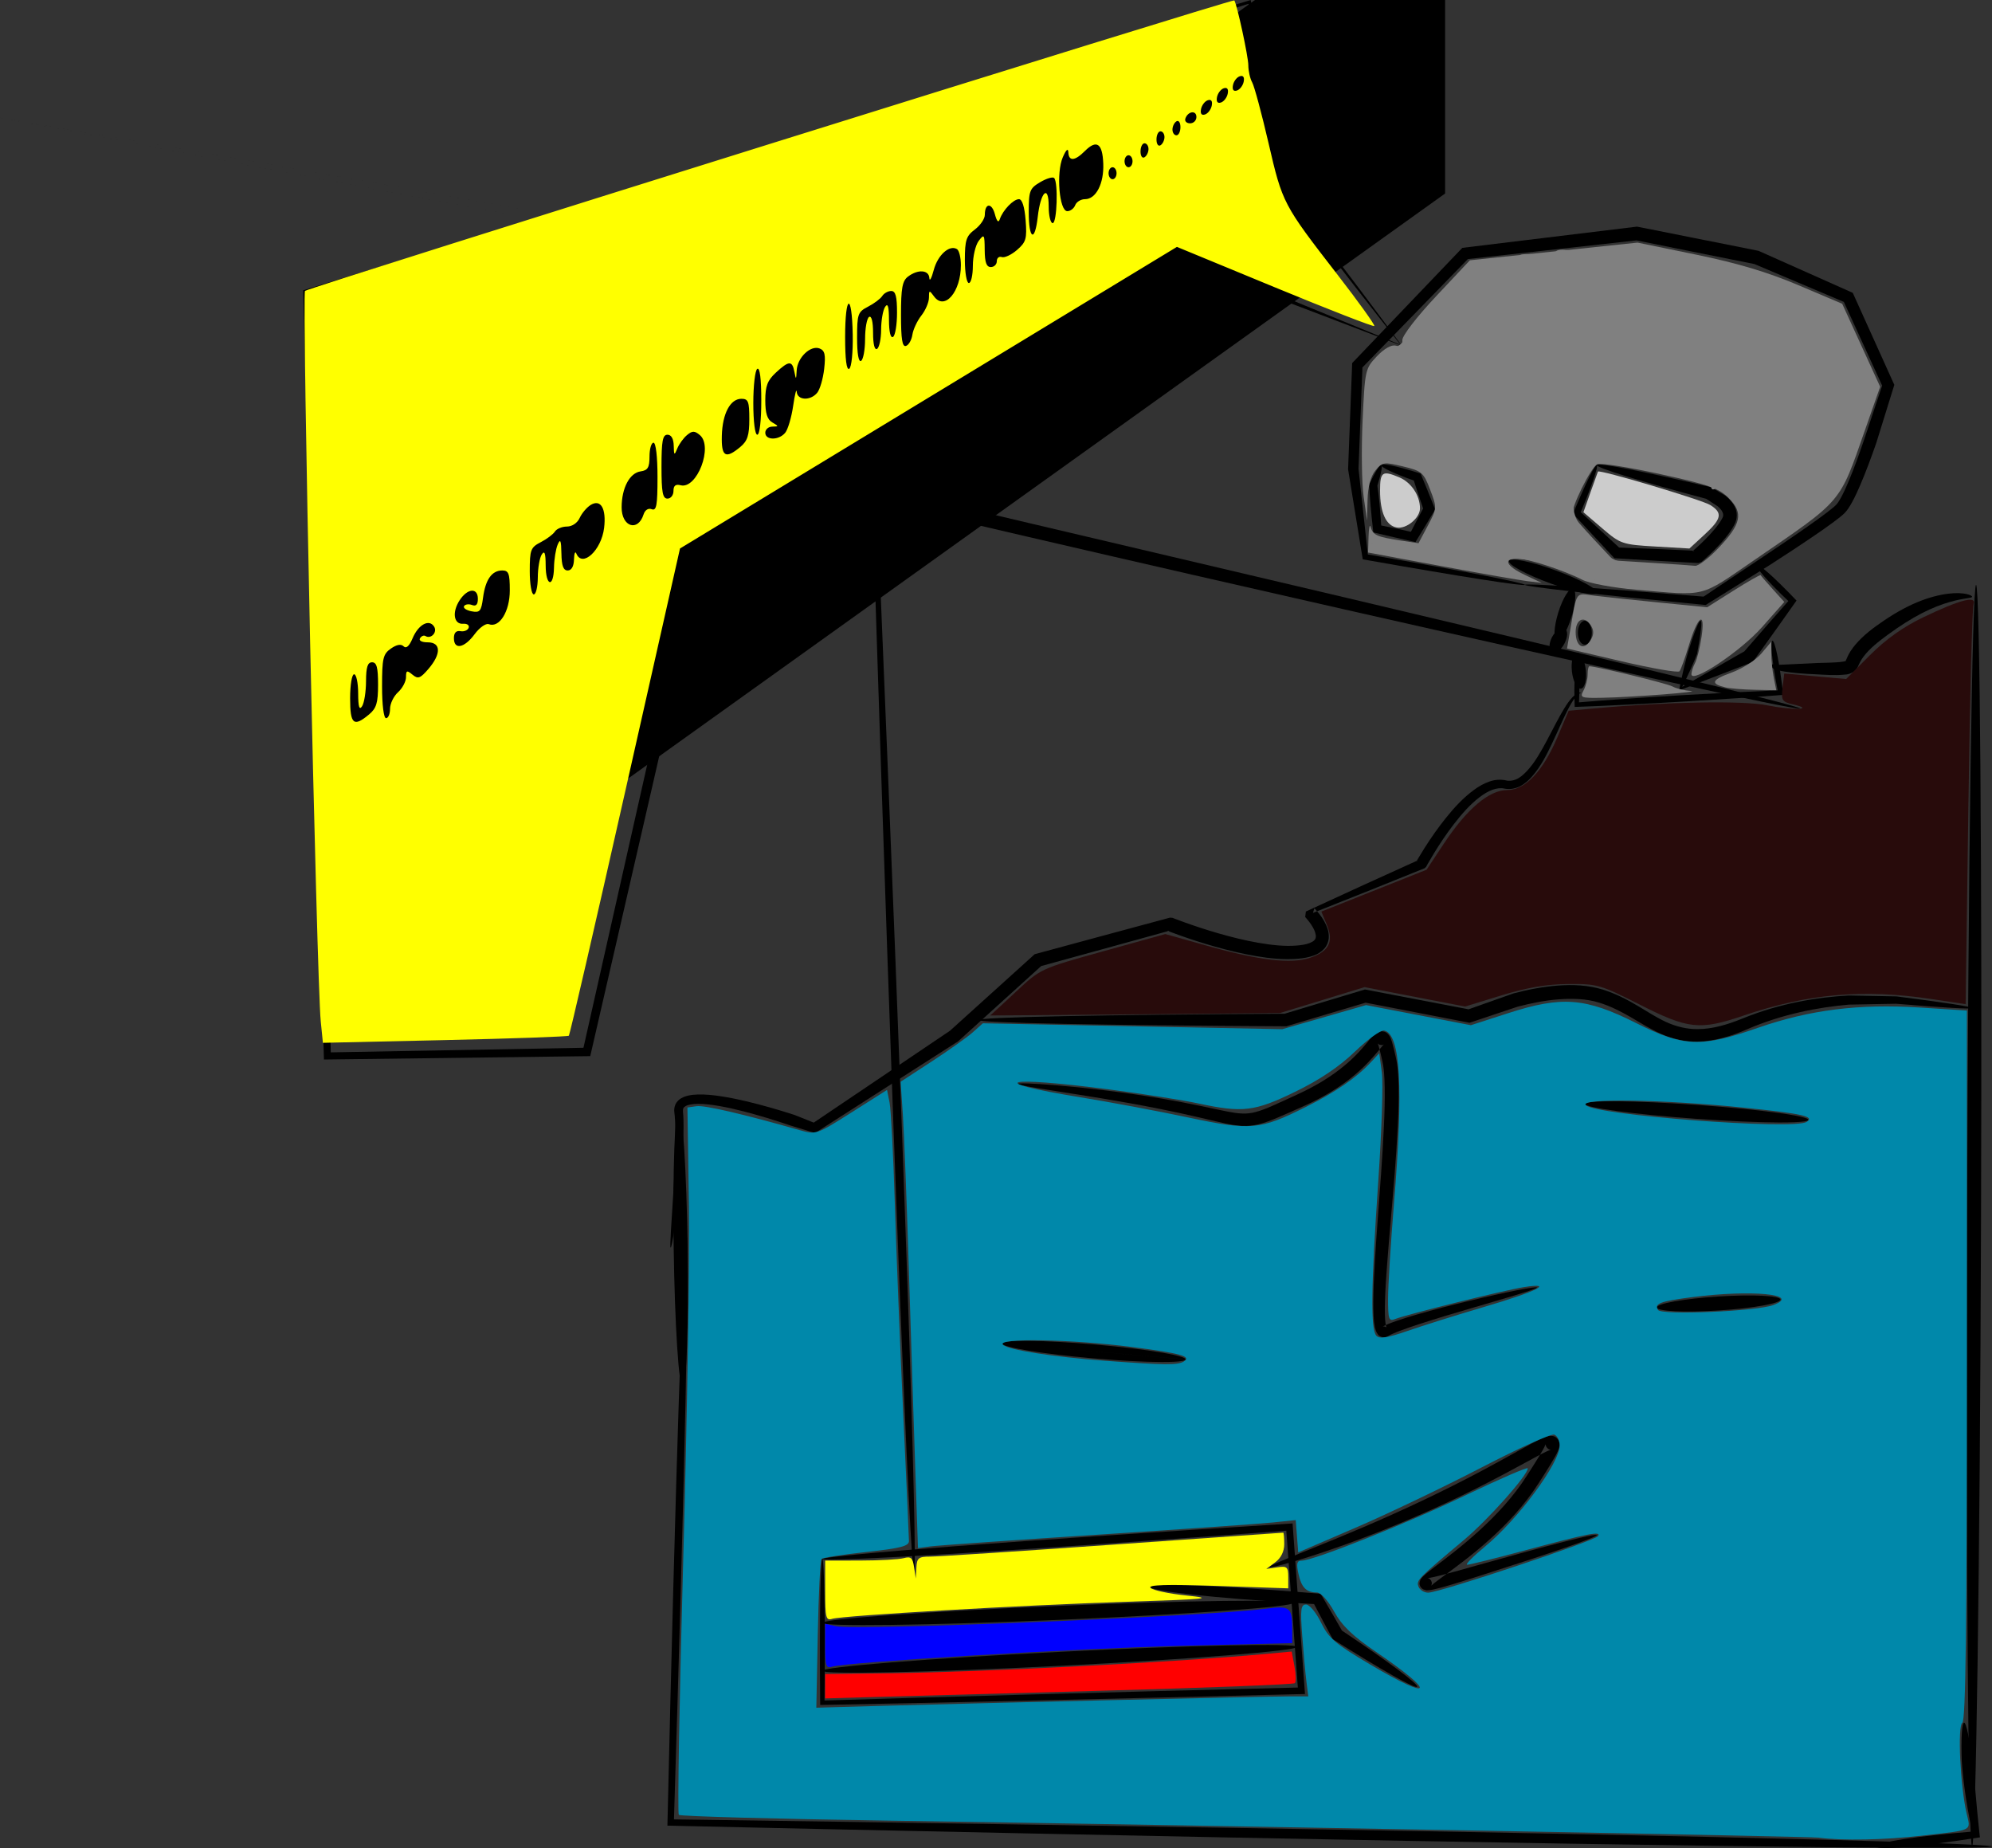
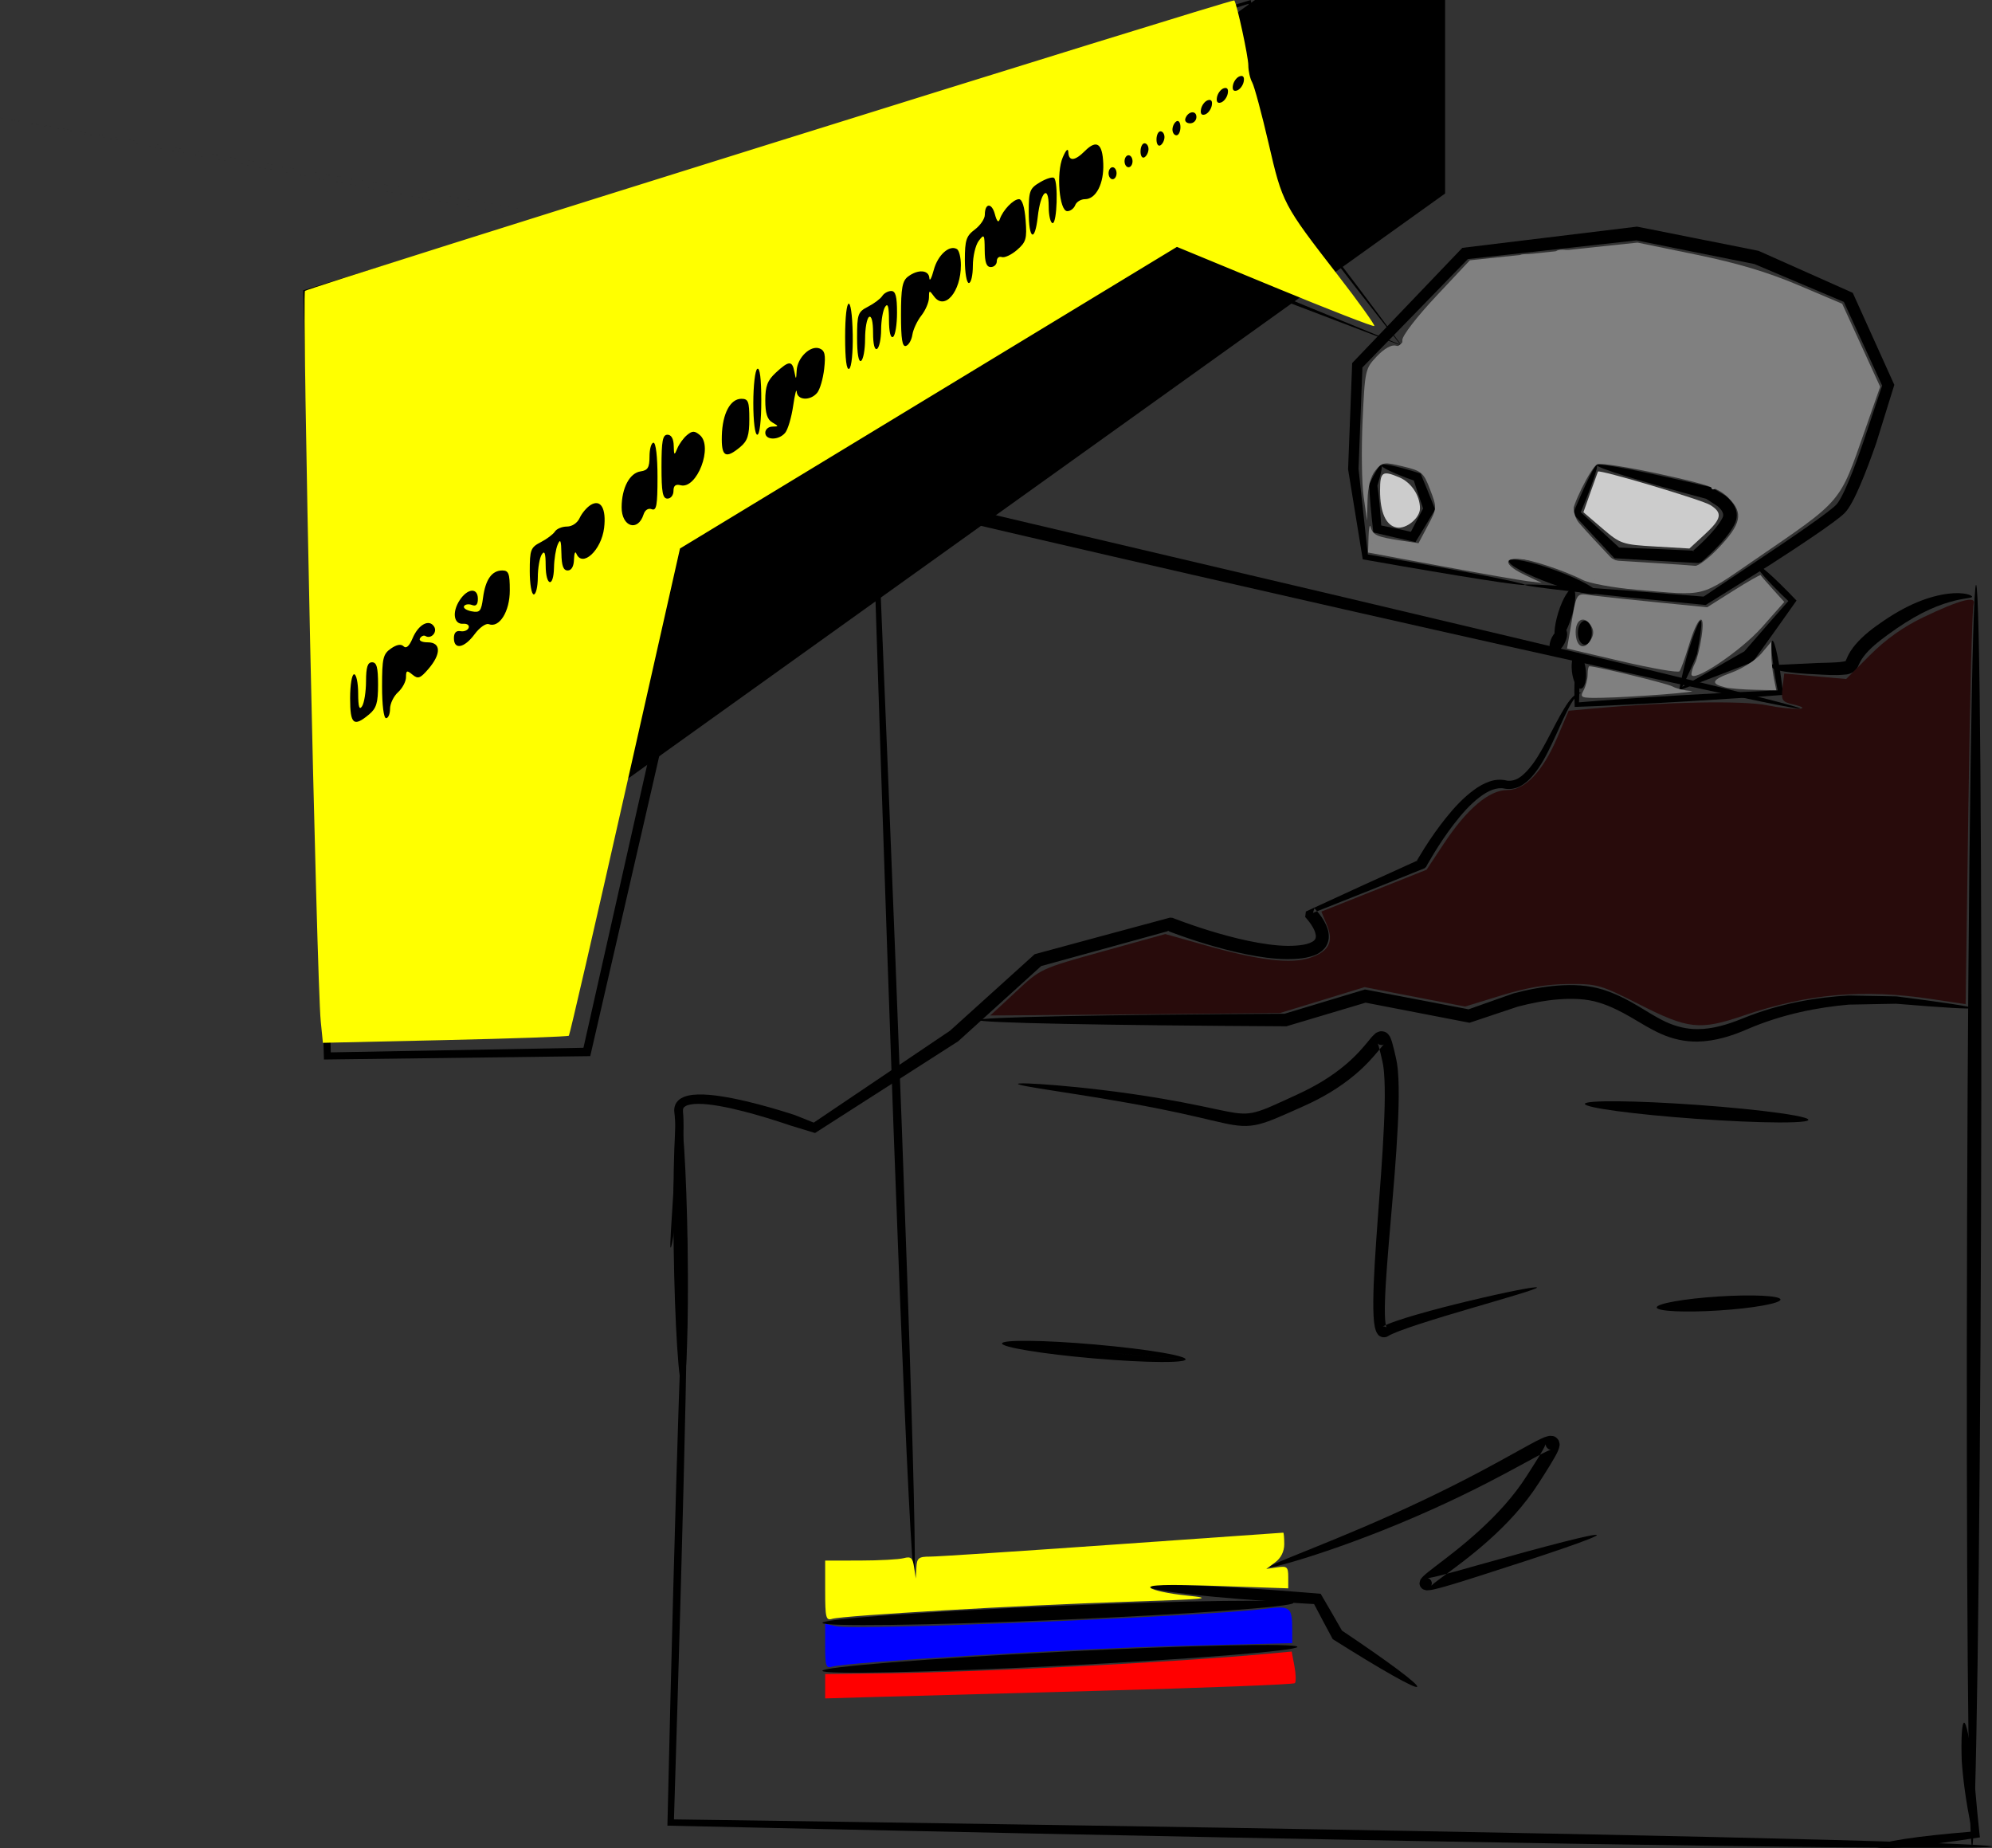
<svg xmlns="http://www.w3.org/2000/svg" xmlns:ns1="http://sodipodi.sourceforge.net/DTD/sodipodi-0.dtd" xmlns:ns2="http://www.inkscape.org/namespaces/inkscape" id="svg3854" ns1:docname="_svgclean2.svg" viewBox="0 0 1425.7 1322.5" version="1.1" ns2:version="0.48.3.1 r9886">
  <rect x="0" y="0" width="1425.7" height="1322.5" fill="#333333" stroke="none" />
  <ns1:namedview id="base" bordercolor="#666666" ns2:pageshadow="2" ns2:window-y="0" pagecolor="#ffffff" ns2:window-maximized="0" ns2:zoom="0.35" ns2:window-x="0" ns2:window-height="645" showgrid="false" borderopacity="1.0" ns2:current-layer="layer1" ns2:cx="1021.435" ns2:cy="638.2681" ns2:window-width="674" ns2:pageopacity="0.0" ns2:document-units="px" />
  <g id="layer1" ns2:label="Capa 1" ns2:groupmode="layer" transform="translate(671.44 151.88)">
    <path id="path3873" ns2:original-d="m 740,275.21933 c 0,0 -22.85714,-5.71429 -62.85714,22.85714 -40,28.57143 -5.71429,28.57143 -48.57143,28.57143 C 585.71429,326.6479 600,323.79075 600,323.79075" style="fill-rule:evenodd;fill:#000000" ns2:connector-curvature="0" d="m740 275.22c-0.015 0.069-0.054 0.132-0.114 0.19-0.059 0.057-0.138 0.11-0.238 0.159-0.199 0.099-0.476 0.186-0.834 0.269h-0c-0.721 0.166-1.748 0.321-3.079 0.528-1.374 0.214-3.049 0.483-4.992 0.886-1.943 0.403-4.154 0.944-6.602 1.646-2.872 0.821-6.033 1.86-9.411 3.189s-6.975 2.948-10.728 4.885c-3.754 1.937-7.665 4.191-11.68 6.731-4.015 2.54-8.135 5.366-12.312 8.389-3.422 2.53-6.868 5.107-10.057 7.895-2.773 2.425-5.255 4.935-7.32 7.619-1.08 1.387-2.022 2.804-2.769 4.25-0.444 0.835-0.915 2.005-1.618 3.379-0.559 1.279-1.691 2.674-3.448 3.934-2.269 1.243-4.199 1.654-5.576 1.694-3.91 0.41-7.589 0.414-11.03 0.306-3.441-0.109-6.645-0.33-9.62-0.473-4.562-0.202-8.794-0.446-12.603-0.774s-7.193-0.735-10.069-1.198c-2.048-0.329-3.892-0.7-5.433-1.137-0.912-0.248-1.933-0.58-2.764-1.058-0.191-0.064-0.535-0.321-0.906-0.737-0.355-0.444-0.39-1.017-0.16-1.631 0.318-0.453 0.573-0.64 0.746-0.666 0.29-0.119 0.528-0.173 0.726-0.199 1.182-0.007 1.802 0.16 1.891 0.487v0l0.002 0.008s0 0 0.002 0.008v0c0.071 0.332-0.388 0.807-1.248 1.385-0.087 0.089-0.152 0.166-0.155 0.234-0.019 0.095 0.032 0.05 0.243-0.183 0.151-0.451 0.156-0.816-0.076-1.115-0.157-0.163-0.17-0.273-0.027-0.204 0.534 0.064 1.219-0.017 2.216-0.011 1.467-0.038 3.199-0.128 5.231-0.224h0c2.84-0.137 6.16-0.29 9.908-0.475 3.748-0.185 7.923-0.404 12.477-0.605 3.128-0.143 6.365-0.175 9.632-0.274 3.267-0.099 6.563-0.267 9.807-0.787 1.102-0.282 1.759-0.295 1.645-0.427-0.245 0.294-0.299 0.154-0.044-0.195 0.404-0.84 0.834-2.01 1.518-3.429 1.023-2.095 2.258-4.07 3.648-5.906 2.535-3.316 5.44-6.333 8.564-9.103 3.592-3.185 7.328-5.929 10.934-8.419 4.391-3.098 8.824-5.94 13.209-8.433 4.386-2.493 8.724-4.637 12.915-6.398s8.235-3.139 12.028-4.164 7.335-1.695 10.528-2.088c2.732-0.335 5.228-0.45 7.397-0.391 2.17 0.059 4.014 0.287 5.484 0.591 1.422 0.295 2.51 0.672 3.208 1.04h0c0.347 0.183 0.604 0.365 0.763 0.535 0.079 0.085 0.135 0.166 0.167 0.244 0.033 0.079 0.041 0.153 0.025 0.222z" />
    <path id="path3877" ns2:original-d="m 460,343.79075 c -14.28571,2.85715 -28.57143,71.42858 -54.28571,65.71429 -25.71429,-5.71429 -60,57.14286 -60,57.14286 l -80,34.28571 c 0,0 25.71428,25.71429 -8.57143,28.57143 -34.28572,2.85714 -91.42857,-20 -91.42857,-20 l -94.285719,25.71429 -60,54.28571 -100,65.71429 c 0,0 -100.000001,-37.14286 -97.142861,-11.42858 2.85715,25.71429 -5.71428,97.14286 -5.71428,97.14286" style="fill-rule:evenodd;fill:#000000" ns2:connector-curvature="0" d="m460 343.79c0.019 0.096-0.213 0.226-0.628 0.475-0.415 0.248-1.01 0.639-1.71 1.264-0.713 0.641-1.512 1.533-2.379 2.7-0.761 1.025-1.564 2.239-2.393 3.656-0.829 1.417-1.681 3.039-2.597 4.843l-0 0c-1.547 3.059-3.222 6.617-5.057 10.654-1.835 4.037-3.824 8.556-6.184 13.455-1.698 3.547-3.558 7.354-5.803 11.262-2.245 3.907-4.872 7.916-8.239 11.754-2.345 2.696-5.236 5.337-8.969 7.171-3.266 1.572-7.12 2.182-10.975 1.402-2.548-0.562-5.455-0.13-8.288 0.858-3.195 1.135-6.278 3.074-9.316 5.375-3.351 2.553-6.53 5.522-9.596 8.812-3.066 3.289-6.019 6.898-8.945 10.686-4.925 6.406-9.629 13.372-14.16 20.792-1.395 2.286-2.769 4.609-4.11 6.974-0.369 0.651-0.733 1.301-1.091 1.953-0.094 0.171-0.186 0.34-0.277 0.508-0 0-0 0-0 0-0.342 0.332-0.684 0.664-1.025 0.994-0.006 0.011-0.013 0.023-0.019 0.034-0.002 0.004-0.004 0.008-0.007 0.012-24.582 9.995-51.397 20.713-79.996 32.012 0.028-0.072 0.05-0.15 0.073-0.227 0.069-0.214 0.137-0.429 0.206-0.644 0.262-0.823 0.521-1.647 0.779-2.474 0.295 0.308 0.58 0.614 0.855 0.918 0 0 0 0 0 0 0.939 1.037 1.837 2.112 2.692 3.222 2.328 2.952 4.495 6.424 5.859 10.536 0.686 2.023 1.053 4.367 0.845 6.923-0.271 2.637-1.32 5.131-3.058 7.191-2.25 2.493-4.91 4.074-7.472 4.971-0 0-0 0-0 0-3.866 1.442-7.776 2.084-11.478 2.375-10.066 0.845-20.146-0.2-29.95-1.875-10.169-1.712-20.294-4.168-30.361-7.052-7.907-2.263-15.811-4.801-23.695-7.595-2.347-0.832-4.698-1.688-7.049-2.579-0.637-0.241-1.277-0.486-1.919-0.736h-0c-0.167-0.065-0.336-0.131-0.507-0.198h0c0.48 0.012 0.959 0.024 1.438 0.035-0.01-0.004-0.021-0.009-0.031-0.013-0.004-0.001-0.007-0.003-0.011-0.004-15.401 4.259-31.045 8.576-46.894 12.94-15.129 4.166-30.076 8.272-44.807 12.31-20.385 18.513-40.239 36.504-59.398 53.824h-0c-36.8 23.625-71.277 45.703-102.46 65.649-5.896-1.787-11.681-3.55-17.353-5.289-11.584-3.927-22.806-7.38-33.656-10.166-6.035-1.549-11.926-2.891-17.685-3.884-5.161-0.88-10.13-1.533-14.892-1.514-1.932 0.011-3.771 0.111-5.481 0.431-0 0-0 0-0 0-1.389 0.28-2.624 0.603-3.557 1.159-0.713 0.438-1.313 0.923-1.538 1.435-0.347 0.514-0.402 1.39-0.358 2.342 0.398 4.116 0.451 8.079 0.425 11.871-0.032 5.085-0.237 9.951-0.498 14.597-0.687 12.224-1.749 23.006-2.763 32.247-1.273 11.61-2.526 20.8-3.539 27.314-0.568 3.657-1.065 6.471-1.47 8.395-0.211 1.007-0.398 1.771-0.556 2.283-0.081 0.262-0.154 0.458-0.22 0.588h-0c-0.033 0.066-0.065 0.115-0.094 0.146-0.04 0.013-0.061 0.024-0.072 0.032-0.011 0.008-0.012 0.012-0.012 0.013v0-0c0-0 0-0.005-0.009-0.015-0.009-0.01-0.026-0.026-0.062-0.048-0.021-0.038-0.04-0.092-0.057-0.164-0.034-0.142-0.059-0.35-0.077-0.623-0.035-0.535-0.042-1.319-0.021-2.347 0.04-1.963 0.178-4.813 0.395-8.501 0.386-6.571 1.034-15.801 1.728-27.418 0.553-9.25 1.171-20.006 1.432-32.113 0.099-4.601 0.146-9.386 0.025-14.335-0.093-3.712-0.248-7.477-0.725-11.237-0.263-1.815-0.048-3.858 0.882-5.875 0.953-1.823 2.348-3.221 3.927-4.13 1.825-1.065 3.731-1.692 5.54-2.046 0 0 0 0 0-0 2.236-0.462 4.473-0.656 6.654-0.707 5.354-0.133 10.754 0.427 16.116 1.24 6.032 0.905 12.151 2.161 18.346 3.624 11.156 2.634 22.659 5.947 34.466 9.742 4.555 1.807 9.167 3.648 13.834 5.524h0c29.854-20.165 62.627-42.28 97.538-65.779h8e-7c19.496-17.654 39.758-35.959 60.602-54.748 15.544-4.219 31.334-8.495 47.321-12.816 16.747-4.526 33.283-8.985 49.55-13.362 0.004 0.001 0.008 0.003 0.011 0.004 0.011 0.004 0.022 0.008 0.033 0.013 0.561 0.044 1.124 0.089 1.687 0.134l0 0c0.154 0.061 0.31 0.122 0.468 0.184h0c0.607 0.238 1.218 0.473 1.833 0.708 2.272 0.867 4.555 1.706 6.845 2.525 7.693 2.752 15.396 5.256 23.093 7.493 9.81 2.849 19.565 5.274 29.268 6.96 9.436 1.615 18.687 2.693 27.533 1.962 3.275-0.29 6.329-0.709 8.939-1.718 0 0 0-0 0-0 1.649-0.697 3.05-1.368 3.711-2.267 0.488-0.533 0.823-1.314 0.898-2.056 0.142-0.859-0.081-1.964-0.42-3.195-0.758-2.619-2.411-5.18-4.31-7.766-0.701-0.928-1.435-1.826-2.2-2.688l-0-0c-0.224-0.253-0.446-0.496-0.665-0.73 0.119-0.973 0.239-1.942 0.36-2.909 0.032-0.252 0.064-0.504 0.095-0.756 0.013-0.087 0.026-0.174 0.039-0.261l-0.005-0.005c28.513-13.178 55.328-25.445 80.004-36.56 0.002-0.004 0.004-0.008 0.007-0.012 0.006-0.012 0.013-0.024 0.019-0.036-0.291 0.24-0.583 0.481-0.875 0.723 0 0-0 0-0 0 0.104-0.184 0.207-0.366 0.31-0.545 0.391-0.683 0.784-1.358 1.177-2.025 1.431-2.425 2.891-4.796 4.367-7.118 4.786-7.532 9.789-14.629 15.038-21.169 3.079-3.854 6.269-7.572 9.633-11.001s6.905-6.569 10.658-9.309c3.41-2.502 7.15-4.662 11.204-6.026 3.692-1.261 7.742-1.637 11.629-0.769 2.385 0.607 5.022 0.259 7.284-0.729 2.786-1.186 5.204-3.316 7.415-5.608 3.183-3.333 5.76-6.985 8.041-10.632 2.281-3.647 4.263-7.291 6.131-10.728 2.541-4.701 4.761-9.107 6.846-13.055 2.084-3.948 4.028-7.442 5.842-10.424 1.063-1.754 2.094-3.353 3.104-4.744 1.01-1.391 1.999-2.576 2.933-3.554 1.067-1.12 2.107-1.963 3.017-2.514 0.892-0.545 1.676-0.796 2.202-0.879 0.527-0.083 0.802-0.022 0.821 0.074z" />
    <path id="path3881" ns2:original-d="m 57.142857,623.79075 c 188.571433,20 140.000003,40 202.857143,11.42858 62.85714,-28.57143 54.28571,-65.71429 62.85714,-28.57143 8.57143,37.14285 -17.14285,202.85714 -2.85714,194.28571 14.28571,-8.57143 108.57143,-31.42857 108.57143,-31.42857" style="fill-rule:evenodd;fill:#000000" ns2:connector-curvature="0" d="m57.143 623.79c0.039-0.372 2.566-0.474 7.322-0.308 4.756 0.166 11.741 0.6 20.693 1.352 8.952 0.753 19.871 1.822 32.48 3.344s26.909 3.494 42.599 6.16h0c8.999 1.53 18.445 3.313 28.274 5.365 5.939 1.239 11.949 2.604 18.065 3.786 3.925 0.747 7.763 1.435 11.498 1.517 3.015 0.085 6.099-0.292 9.122-1.084 3.9-1.007 7.843-2.643 11.971-4.418 6.172-2.673 12.422-5.63 18.871-8.604 11.884-5.497 23.57-12.335 33.918-21.176 3.376-2.878 6.612-5.973 9.67-9.272 2.145-2.311 4.225-4.781 6.326-7.33 1.117-1.41 2.513-3.249 4.604-5.093 0-0 0-0 0-0 0.448-0.59 1.663-1.291 3.686-1.872 2.289-0.215 4.144 0.363 5.425 1.625 0 0 0 0 0 0 1.299 1.395 1.973 2.548 2.176 3.286 0.556 1.316 0.936 2.531 1.232 3.6 0 0 0 0 0 0 1.054 3.695 1.845 7.34 2.654 10.854 0.515 2.26 0.856 4.493 1.099 6.676 0.09 0.811 0.167 1.614 0.235 2.407 0.334 3.825 0.48 7.602 0.543 11.315 0.163 9.584-0.176 18.991-0.637 28.194-1.17 23.45-3.2 45.922-5.023 67.188-0.943 11.007-1.86 21.686-2.633 32.01-0.676 9.042-1.266 17.771-1.508 26.177-0.095 3.321-0.139 6.559-0.047 9.712 0.077 2.377 0.184 4.608 0.532 6.663 0.127 0.72 0.245 1.34 0.416 1.84 0.168 0.377 0.181 0.544 0.138 0.424v-0c-0.052-0.238-0.517-0.433-1.408-0.745-0 0-0-0-0-0-0.95 0.021-1.4 0.04-1.435 0.213 0-0 0-0 0-0 1.413-0.817 2.784-1.43 4.051-1.95 1.835-0.765 3.649-1.433 5.423-2.053 4.963-1.738 9.807-3.2 14.473-4.556 13.689-3.979 26.119-7.078 36.971-9.696 0 0 0 0 0-0 14.306-3.452 25.919-5.987 34.302-7.657 4.76-0.949 8.48-1.614 11.065-1.989 1.356-0.197 2.4-0.313 3.119-0.348 0.367-0.018 0.649-0.014 0.844 0.011 0.099 0.013 0.175 0.031 0.229 0.055 0.036 0.047 0.059 0.07 0.074 0.08 0.015 0.011 0.021 0.01 0.021 0.009h0-0c-0 0-0.006 0.002-0.015 0.018-0.008 0.016-0.019 0.047-0.029 0.105-0.037 0.046-0.097 0.097-0.178 0.154-0.162 0.112-0.41 0.245-0.744 0.398-0.653 0.3-1.632 0.679-2.923 1.135-2.462 0.868-6.059 2.014-10.696 3.426-8.168 2.488-19.566 5.788-33.643 9.932 0 0-0 0-0 0-10.686 3.146-22.921 6.724-36.318 11.104-4.573 1.496-9.257 3.067-13.968 4.873-1.683 0.646-3.346 1.31-4.961 2.038-1.155 0.527-2.212 1.02-3.095 1.58h-0c-0.771 0.614-2.086 0.942-3.884 0.818-0 0-0-0-0-0-1.699-0.449-2.851-1.191-3.416-2.072-0-0-0-0-0-0-0.777-1.042-1.234-1.981-1.455-2.724-0.374-1.072-0.619-2.087-0.79-3.018-0.496-2.64-0.703-5.24-0.827-7.737-0.177-3.383-0.21-6.787-0.184-10.196 0.064-8.632 0.489-17.518 1.014-26.613 0.6-10.407 1.361-21.142 2.166-32.164 1.557-21.319 3.39-43.719 4.441-66.92 0.412-9.117 0.721-18.31 0.546-27.543-0.068-3.575-0.205-7.12-0.515-10.619-0.067-0.735-0.138-1.462-0.217-2.179-0.214-1.93-0.486-3.781-0.896-5.532-0.835-3.61-1.578-7.089-2.513-10.362 0-0-0-0-0-0-0.284-0.962-0.517-1.773-0.795-2.392-0.303-0.435-0.193-0.475 0.174 0.048 0 0 0 0 0 0 0.684 0.704 1.702 0.966 3.189 0.898 0.983-0.39 1.313-0.422 0.956-0.33 0 0-0 0-0 0-0.964 0.744-1.956 2.164-3.376 3.824-2.157 2.604-4.378 5.215-6.743 7.748-3.345 3.576-6.879 6.922-10.565 10.025-11.297 9.493-23.792 16.693-36.35 22.306-6.425 2.878-12.789 5.792-19.187 8.461-4.244 1.783-8.669 3.51-13.364 4.678-3.83 0.942-7.763 1.347-11.659 1.181-4.598-0.22-8.884-1.039-12.9-1.91-6.278-1.342-12.293-2.839-18.118-4.194-9.691-2.252-18.998-4.258-27.864-6.03h-0c-15.479-3.095-29.611-5.558-42.081-7.621s-23.278-3.725-32.132-5.107c-8.854-1.383-15.755-2.485-20.43-3.348-4.675-0.863-7.125-1.486-7.085-1.857z" />
    <path id="path3885" ns2:original-d="M 237.14286,969.50504 C 425.71429,906.6479 465.71429,843.79075 425.71429,906.6479 c -40,62.85714 -125.71429,91.42857 -40,65.71428 85.71428,-25.71428 85.71428,-25.71428 85.71428,-25.71428" style="fill-rule:evenodd;fill:#000000" ns2:connector-curvature="0" d="m237.14 969.51c-0.147-0.442 2.659-1.842 8.011-4.121s13.252-5.438 23.259-9.484c20.014-8.094 48.488-19.711 81.543-35.519 12.146-5.808 24.904-12.193 38.078-19.167 8.719-4.616 17.627-9.518 26.744-14.58 3.09-1.716 6.223-3.46 9.423-5.186 2.245-1.213 4.58-2.454 7.058-3.613 1.369-0.684 3.146-1.472 5.422-1.996 0.597-0.212 1.69-0.278 3.251-0.073 1.442 0.177 2.844 1.165 4.083 2.961 0.78 1.932 0.968 3.3 0.691 4.014-0.18 1.192-0.448 2.103-0.717 2.738-0.849 2.201-1.873 4.073-2.816 5.707-2.228 3.934-4.605 7.754-7.007 11.527-1.423 2.234-2.844 4.435-4.236 6.619-10.294 16.114-23.065 29.65-36.154 41.311-5.951 5.311-11.991 10.246-18.003 14.89-4.897 3.783-9.76 7.344-14.482 10.815-1.738 1.278-3.431 2.522-5.052 3.776-1.143 0.894-2.167 1.679-2.972 2.467-0.252 0.264-0.395 0.383-0.386 0.392v0c0.073 0.224 0.182-0.331 0.47-1.649 0-0 0-0 0-0 0.057-0.681-0.157-1.436-0.636-2.282-0.597-0.771-1.091-1.224-1.504-1.358-0.907-0.284-1.21-0.421-0.976-0.294 0.663 0.068 1.678-0.182 3.027-0.412 2.252-0.438 4.519-1.005 6.815-1.589 8.549-2.183 16.719-4.546 24.523-6.745 52.345-14.75 86.089-23.425 86.821-22.024 0.011 0.032 0.006 0.019 0.006 0.019s-0.003-0.013 0.005 0.019c0.161 1.573-32.787 12.905-84.607 29.405-7.71 2.456-15.868 5.076-24.539 7.53-2.316 0.657-4.724 1.318-7.253 1.877-1.256 0.313-2.884 0.654-4.914 0.686-0.403 0.118-1.369-0.045-2.848-0.615-0.589-0.222-1.246-0.797-1.95-1.733-0.576-0.998-0.831-1.937-0.768-2.799 0-0 0-0 0-0 0.307-1.852 0.724-2.888 1.106-3.103 0 0 0-0 0-0 0.522-0.722 0.999-1.252 1.384-1.618 1.248-1.243 2.502-2.273 3.651-3.191 1.71-1.379 3.44-2.705 5.154-4.016 4.666-3.57 9.417-7.176 14.134-10.937 5.808-4.631 11.618-9.504 17.31-14.697 12.516-11.439 24.628-24.383 34.203-39.492 1.409-2.22 2.829-4.424 4.233-6.627 2.37-3.719 4.662-7.387 6.756-11.077 0.902-1.621 1.71-3.021 2.173-4.299 0.12-0.398 0.202-0.544 0.157-0.446-0.191 0.025 0.004 0.657 0.453 1.981 0.965 1.293 1.826 1.968 2.707 2.033 0.724 0.037 0.949 0.098 0.711 0.057-0.762 0.101-1.821 0.644-3.25 1.258-2.169 0.996-4.342 2.142-6.57 3.323-3.134 1.665-6.247 3.37-9.36 5.066-9.184 5.004-18.213 9.846-27.095 14.393-13.403 6.861-26.405 13.071-38.797 18.645-33.72 15.166-62.841 25.699-83.455 32.421-10.307 3.361-18.497 5.764-24.138 7.236-5.641 1.473-8.732 2.018-8.88 1.576z" />
    <path id="path3889" ns2:original-d="m 514.28571,783.79075 c 88.57143,-5.71428 88.57143,-5.71428 88.57143,-5.71428" style="fill-rule:evenodd;fill:#000000" ns2:connector-curvature="0" d="m514.29 783.79c-0.178-2.754 19.518-6.27 43.964-7.847 24.307-1.568 44.202-0.633 44.603 2.086 0.006 0.078 0.004 0.047 0.004 0.047s-0.001-0.031 0.002 0.047c-0.048 2.747-19.659 6.231-43.966 7.8-24.446 1.577-44.431 0.622-44.608-2.132z" />
    <path id="path3893" ns2:original-d="m 462.85714,638.07647 c 160,11.42857 160,11.42857 160,11.42857" style="fill-rule:evenodd;fill:#000000" ns2:connector-curvature="0" d="m462.86 638.08c0.197-2.753 36.197-2.427 80.357 0.727 23.413 1.672 44.443 3.806 59.006 5.851 8.343 1.172 14.563 2.315 17.893 3.326 1.132 0.344 1.93 0.672 2.364 0.981 0.149 0.2 0.257 0.319 0.32 0.403 0.019 0.092 0.035 0.116 0.047 0.128 0.004 0.005 0.007 0.007 0.01 0.009l0.004 0c0.001 0.002 0 0.002 0 0.002s0-0-0.001 0.002c-0.006 0.001-0.01 0.003-0.015 0.007-0.013 0.011-0.033 0.032-0.064 0.121-0.074 0.074-0.198 0.177-0.374 0.354-0.474 0.244-1.31 0.456-2.479 0.635-3.44 0.528-9.76 0.775-18.184 0.749-14.706-0.045-35.825-0.922-59.238-2.595-44.16-3.154-79.841-7.949-79.644-10.702z" />
    <path id="path3897" ns2:original-d="M 45.714286,809.50504 C 177.14286,820.93361 177.14286,820.93361 177.14286,820.93361" style="fill-rule:evenodd;fill:#000000" ns2:connector-curvature="0" d="m45.714 809.51c0.239-2.75 29.873-2.421 66.148 0.733 19.192 1.669 36.417 3.796 48.348 5.837 6.85 1.171 11.955 2.314 14.686 3.326 0.93 0.344 1.584 0.673 1.939 0.983 0.118 0.22 0.206 0.343 0.257 0.424 0.015 0.072 0.029 0.1 0.038 0.114m0.013 0.001c0 0.012-0 0.012-0 0.012s0.001-0-0.002 0.012m-0.013-0.001c-0.011 0.012-0.03 0.037-0.057 0.105-0.064 0.07-0.172 0.177-0.326 0.373-0.403 0.244-1.105 0.455-2.08 0.633-2.865 0.525-8.091 0.769-15.04 0.741-12.105-0.05-29.438-0.927-48.63-2.596-36.275-3.154-65.521-7.946-65.282-10.696" />
    <path id="path3901" ns2:original-d="m 151.42857,983.79075 c 120,8.57143 120,8.57143 120,8.57143 l 14.28572,25.71432 57.14285,37.1428" style="fill-rule:evenodd;fill:#000000" ns2:connector-curvature="0" d="m151.43 983.79c0.098-1.377 12.405-1.724 32.466-1.012 20.061 0.712 47.877 2.483 78.369 4.945 3.893 0.314 7.735 0.632 11.515 0.951 5.391 9.177 10.513 18.021 15.226 26.332 16.26 10.891 29.971 20.464 39.512 27.575 9.541 7.111 14.912 11.759 14.34 12.638-0.572 0.88-7.026-2.159-17.683-8.177-10.657-6.018-25.517-15.016-42.751-25.896-4.266-7.852-8.734-16.269-13.346-25.097-3.674-0.214-7.397-0.436-11.162-0.669-29.489-1.822-56.004-3.932-75.278-6.03s-31.308-4.184-31.209-5.56z" />
    <path id="path3905" ns2:original-d="m -180,732.36218 -11.42857,420.00002 945.71428,17.1428" style="fill-rule:evenodd;fill:#000000" ns2:connector-curvature="0" d="m-180 732.36c1.039 0.028 0.792 43.377-0.78 117.21-1.572 73.83-4.472 178.14-8.3 300.55 80.842 1.143 169.45 2.429 262.33 3.864 187.99 2.905 358.11 5.937 481.38 8.747 123.27 2.81 199.68 5.397 199.66 6.777-0.025 1.38-76.579 1.195-200.52-0.477s-295.27-4.829-484.24-8.757c-93.36-1.941-182.32-3.875-263.3-5.664 2.882-124.17 5.696-229.86 8.161-304.38 2.465-74.525 4.578-117.89 5.616-117.86z" />
    <path id="path3909" ns2:original-d="M 742.85714,266.6479 740,1169.505" style="fill-rule:evenodd;fill:#000000" ns2:connector-curvature="0" d="m742.86 266.65c2.76 0.009 4.36 202.26 3.571 451.44-0.789 249.19-3.669 451.42-6.428 451.41-2.76-0.01-4.36-202.26-3.571-451.44 0.789-249.19 3.669-451.42 6.428-451.41z" />
    <path id="path3913" ns2:original-d="M -17.142857,975.21933 -45.714286,200.93361 c 17.142857,5.71429 662.857146,154.28572 662.857146,154.28572" style="fill-rule:evenodd;fill:#000000" ns2:connector-curvature="0" d="m-17.143 975.22c-0.69 0.025-2.093-20.315-3.96-57.175s-4.194-90.239-6.795-156.24c-2.601-66.005-5.475-144.63-8.502-231.94-3.027-87.309-6.207-183.3-9.484-283.97-0.516-15.867-1.028-31.615-1.534-47.228 1.34-0.735 2.775-1.463 4.296-2.162 0.674 0.187 1.366 0.37 2.074 0.555 2.25 0.587 4.519 1.152 6.8 1.718 7.713 1.911 15.415 3.761 23.092 5.601 26.221 6.285 52.041 12.366 77.353 18.331 81.897 19.302 158.45 37.262 226.88 53.42 90.973 21.481 167.6 39.73 223.47 53.283 31.241 7.579 55.988 13.687 73.12 18.064 8.9 2.273 15.744 4.079 20.376 5.381 2.354 0.661 4.136 1.192 5.326 1.589 0.6 0.2 1.049 0.365 1.346 0.495 0.14 0.105 0.248 0.172 0.32 0.215h0c0.034 0.031 0.061 0.049 0.08 0.06 0.009 0.005 0.016 0.008 0.021 0.01l0.007 0.002-0 0.001c-0.013-0.002-0.021-0.002-0.031-0.002-0.021 0.001-0.053 0.006-0.098 0.019-0.084 0.007-0.21 0.02-0.382 0.053-0.324-0.012-0.8-0.06-1.427-0.143-1.244-0.164-3.079-0.466-5.485-0.9-4.735-0.854-11.68-2.223-20.678-4.071-17.32-3.557-42.246-8.891-73.652-15.755-56.161-12.274-133.04-29.437-224.21-50.11-68.575-15.551-145.24-33.062-227.21-52.112-25.333-5.887-51.181-11.912-77.439-18.163-7.684-1.829-15.414-3.675-23.176-5.59-2.291-0.565-4.599-1.138-6.919-1.74-0.727-0.189-1.47-0.384-2.227-0.593 0.678-0.932 1.268-1.893 1.778-2.905 0.643 15.52 1.29 31.171 1.941 46.938 4.129 100.03 8.006 195.3 11.399 281.98 3.393 86.674 6.302 164.76 8.557 230.38 2.256 65.619 3.859 118.77 4.71 155.54 0.851 36.769 0.95 57.152 0.26 57.177z" />
-     <path id="path3917" ns2:original-d="m -82.857143,963.79075 0,102.85715 L 260,1058.0765 251.42857,940.93361 z" style="fill-rule:evenodd;fill:#000000" ns2:connector-curvature="0" d="m-82.857 963.79c0.605 0 1.174 9.644 1.486 27.109 0.312 17.465 0.364 42.749 0.066 74.157 40.75-1.283 91.512-2.764 149.02-4.345 57.51-1.581 121.77-3.262 189.73-4.952-0.079-1.065-0.159-2.132-0.238-3.199-2.799-37.642-5.485-74.136-8.025-109.04h-0c-95.274 7.067-178.09 12.847-237.26 16.436-59.172 3.589-94.698 4.99-94.777 3.832-0.079-1.158 35.392-4.612 95.289-9.164 59.898-4.553 144.23-10.201 241.24-16.282h0c2.779 37.785 5.674 77.571 8.629 118.57 0.084 1.162 0.167 2.324 0.251 3.484-69.973 1.758-136.28 3.341-195.29 4.673-59.006 1.332-110.71 2.412-151.68 3.172-0.299-32.834-0.246-58.978 0.066-76.882 0.312-17.903 0.882-27.566 1.486-27.566z" />
    <path id="path3921" ns2:original-d="M -82.857143,1009.505 254.28571,995.21933" style="fill-rule:evenodd;fill:#000000" ns2:connector-curvature="0" d="m-82.857 1009.5c-0.117-2.757 75.308-8.195 168.36-12.138 93.051-3.943 168.67-4.905 168.78-2.147 0.117 2.757-75.308 8.195-168.36 12.138-93.051 3.943-168.67 4.905-168.78 2.147z" />
    <path id="path3925" ns2:original-d="M -82.857143,1043.7908 257.14286,1026.6479" style="fill-rule:evenodd;fill:#000000" ns2:connector-curvature="0" d="m-82.857 1043.8c-0.139-2.756 75.908-8.834 169.75-13.565 93.84-4.731 170.11-6.334 170.25-3.578 0.139 2.756-75.908 8.834-169.75 13.565-93.84 4.731-170.11 6.334-170.25 3.578z" />
    <path id="path3929" ns2:original-d="m 420,266.6479 128.57143,11.42857 c 0,0 85.71428,-54.28572 97.14286,-65.71429 C 657.14286,200.93361 680,123.79075 680,123.79075 L 651.42857,60.933611 585.71429,32.362183 500,15.219325 377.14286,29.50504 l -77.14286,80 -2.85714,74.28571 8.57143,62.85715 z" style="fill-rule:evenodd;fill:#000000" ns2:connector-curvature="0" d="m420 266.65c0.055-0.623 12.222-0.14 34.259 1.313s53.945 3.876 93.57 7.112c13.345-8.926 27.711-18.53 42.982-28.736 10.524-7.032 21.45-14.381 32.588-22.229 4.134-2.913 8.281-5.874 12.361-8.976 1.476-1.122 2.925-2.247 4.322-3.404 0.986-0.822 1.892-1.584 2.643-2.354l0-0c0.559-0.545 1.101-1.328 1.722-2.245 0.789-1.195 1.522-2.499 2.252-3.873 1.883-3.553 3.551-7.335 5.189-11.246 3.96-9.469 7.498-19.401 10.975-29.629 4.157-12.513 8.42-25.299 12.781-38.337-8.898-19.403-18.046-39.384-27.407-59.866-20.868-8.822-42.232-17.861-64.005-27.089-14.895-2.978-29.969-5.998-45.197-9.056-13.201-2.651-26.286-5.283-39.237-7.893-41.773 4.672-82.175 9.145-120.67 13.376-26.561 27.358-51.838 53.334-75.459 77.553-0.94 25.685-1.874 49.948-2.794 72.54 2.356 22.111 4.584 42.627 6.655 61.289 35.103 6.081 63.246 11.201 82.613 14.973 19.367 3.772 29.958 6.194 29.856 6.776-0.102 0.582-10.902-0.739-30.802-3.839s-48.9-7.98-85.3-14.412c-3.116-19.376-6.626-40.94-10.488-64.425 0.854-23.539 1.831-48.977 2.92-76.031 24.453-25.636 50.883-53.281 78.827-82.447 39.781-4.87 81.686-9.968 125.04-15.195 13.345 2.649 26.829 5.331 40.433 8.041 15.692 3.126 31.223 6.227 46.562 9.296 22.973 10.227 45.488 20.265 67.423 30.054 10.218 22.592 20.15 44.587 29.736 65.848-4.401 14.222-8.718 28.13-12.942 41.689-3.605 10.31-7.329 20.433-11.52 30.177-1.72 4.003-3.547 8.006-5.657 11.894-0.817 1.508-1.706 3.035-2.719 4.542-0.739 1.123-1.648 2.33-2.814 3.509l-0 0c-1.124 1.104-2.248 2.042-3.304 2.887-1.546 1.247-3.1 2.424-4.638 3.562-4.253 3.148-8.518 6.111-12.722 8.989-11.351 7.769-22.448 14.995-33.114 21.87-16.297 10.161-31.541 19.661-45.612 28.422-40.467-3.883-72.845-7.174-95.07-9.656-22.22-2.48-34.3-4.15-34.24-4.77z" />
    <path id="path3933" ns2:original-d="m 471.42857,180.93361 80,20 c 0,0 20,8.57143 14.28572,20 C 560,232.36218 542.85714,246.6479 542.85714,246.6479 l -57.14285,-2.85715 -28.57143,-28.57142 z" style="fill-rule:evenodd;fill:#000000" ns2:connector-curvature="0" d="m471.43 180.93c0.246-0.985 8.698 0.155 23.095 2.959s34.74 7.272 58.651 12.89c3.351 1.965 6.786 3.986 10.295 6.057 2.534 1.962 5.04 4.619 6.825 8.2 0.791 1.708 1.262 3.656 1.297 5.757-0.017 2.287-0.556 4.44-1.507 6.321-1.814 3.639-4.118 6.862-6.513 9.784-2.467 3.041-5.127 5.924-7.887 8.692-1.881 1.889-3.823 3.74-5.819 5.552-0.298 0.27-0.596 0.539-0.895 0.806-0.691 0.618-1.39 1.232-2.098 1.841l-0 0c-0.193 0.166-0.389 0.333-0.589 0.502-0 0-0 0-0 0-0.63 0.238-1.26 0.477-1.893 0.718l-0 0c-0.014 0.011-0.027 0.021-0.041 0.032-0.005 0.004-0.01 0.008-0.015 0.011-21.686-1.098-42.203-2.276-60.316-3.445-11.428-12.195-21.478-23.001-29.643-31.845 4.682-11.285 8.635-20.162 11.576-26.112 2.942-5.949 4.872-8.973 5.476-8.722 0.605 0.252-0.175 3.733-2.16 9.607s-5.175 14.14-9.358 24.132c8.047 7.368 17.343 15.908 27.5 25.298 16.517 0.562 34.712 1.32 53.969 2.269 0.004-0.004 0.008-0.008 0.013-0.011 0.012-0.011 0.023-0.021 0.035-0.032-0.535 0.158-1.068 0.315-1.6 0.471-0 0-0 0-0 0 0.173-0.147 0.348-0.297 0.525-0.45l0-0c0.65-0.56 1.299-1.133 1.95-1.716 0.282-0.252 0.562-0.505 0.843-0.76 1.88-1.707 3.708-3.442 5.479-5.206 2.6-2.594 5.055-5.211 7.28-7.906 2.173-2.662 4.112-5.233 5.441-7.881 0.339-0.699 0.563-1.39 0.547-1.954 0.035-0.531-0.13-1.18-0.395-1.849-0.475-1.512-1.885-2.96-3.517-4.473-2.815-1.822-5.582-3.619-8.296-5.388-23.235-6.168-42.892-11.7-56.708-15.949-13.817-4.25-21.792-7.216-21.546-8.201z" />
    <path id="path3937" ns2:original-d="m 317.14286,180.93361 25.71428,8.57143 8.57143,22.85714 -11.42857,20 -25.71429,-5.71428 -2.85714,-31.42857 z" style="fill-rule:evenodd;fill:#000000" ns2:connector-curvature="0" d="m317.14 180.93c0.246-0.739 2.995-0.594 7.842 0.437s11.794 2.95 20.295 5.62c3.069 7.25 6.626 15.999 10.449 25.717-4.212 7.117-8.856 14.79-13.707 22.695-0.131 0.214-0.262 0.427-0.393 0.641-10.711-2.376-20.973-4.73-30.166-6.912-0.797-6.965-1.462-13.432-1.965-19.212-0.502-5.78-0.841-10.872-1.006-15.129 2.23-4.64 4.128-8.224 5.6-10.582 1.472-2.358 2.518-3.489 3.052-3.276 0.533 0.213 0.514 1.747 0.024 4.293-0.489 2.546-1.448 6.105-2.801 10.421 0.57 3.828 1.091 8.198 1.55 12.985 0.458 4.787 0.854 9.992 1.194 15.531 6.763 1.364 13.841 2.864 21.262 4.517 0.078-0.153 0.156-0.306 0.235-0.458 2.897-5.655 5.722-11.052 8.522-16.206-2.502-7.149-4.746-13.868-6.694-19.997-7.194-2.561-13.104-4.928-17.19-6.875-4.086-1.947-6.348-3.472-6.101-4.211z" />
    <path id="path3941" ns2:original-d="m 408.57143,249.50504 62.85714,22.85714" style="fill-rule:evenodd;fill:#000000" ns2:connector-curvature="0" d="m408.57 249.51c0.943-2.594 15.789 0.421 33.137 6.73 17.349 6.309 30.663 13.534 29.72 16.128-0.943 2.594-15.789-0.421-33.137-6.73-17.349-6.309-30.663-13.534-29.72-16.128z" />
    <path id="path3945" ns2:original-d="m 28.571429,578.07647 220.000001,0 57.14286,-17.14286 L 380,575.21933 c 0,0 57.14286,-25.71429 94.28571,-14.28572 37.14286,11.42857 48.57143,42.85714 102.85715,20 54.28571,-22.85714 108.57143,-17.14286 108.57143,-17.14286 L 740,569.50504 l 0,0" style="fill-rule:evenodd;fill:#000000" ns2:connector-curvature="0" d="m28.571 578.08c0-1.029 22.646-1.984 61.371-2.764 38.725-0.78 93.529-1.385 157.97-1.732 18.415-5.585 37.658-11.39 57.563-17.365 23.89 4.534 48.707 9.28 74.185 14.189 2.672-0.949 5.351-1.9 8.038-2.853 8.098-2.873 16.128-5.717 24.084-8.531 10.448-2.76 21.069-4.791 31.737-5.6 10.72-0.836 21.756-0.319 32.194 2.876 9.14 2.871 17.418 7.136 25.084 11.706 7.112 4.208 13.66 8.521 20.386 11.572 7.141 3.254 14.755 5.054 22.167 5.017 5.574 0.019 11.08-0.847 16.459-2.217 5.379-1.37 10.632-3.245 15.708-5.303 13.576-5.559 27.003-9.37 39.82-11.963 12.817-2.593 25.025-3.968 36.316-4.579 12.587 0.199 24.031 0.412 34.2 0.636 34.457 4.388 54.249 7.378 54.148 8.339-0.101 0.961-20.061-0.234-54.424-3.089-10.054 0.225-21.331 0.438-33.695 0.638-10.979 0.953-22.787 2.62-35.104 5.423s-25.142 6.744-38.009 12.319c-5.274 2.3-10.871 4.4-16.769 5.974-5.898 1.574-12.097 2.621-18.564 2.756-8.835 0.12-17.761-1.83-26.047-5.518-7.595-3.393-14.515-7.806-21.4-11.821-7.396-4.279-15.04-8.184-23.13-10.615-8.807-2.726-18.615-3.038-28.593-2.304-9.791 0.744-19.686 2.671-29.589 5.286-8.5 2.848-17.085 5.72-25.742 8.612-2.873 0.96-5.738 1.916-8.594 2.869-25.544-4.903-50.43-9.715-74.387-14.383-19.594 5.875-38.553 11.53-56.723 16.92-64.938-0.347-120.13-0.952-159.07-1.732-38.93-0.78-61.595-1.735-61.595-2.764z" />
    <path id="path3949" ns2:original-d="m 585.71429,252.36218 25.71428,25.71429 -31.42857,40 -48.57143,22.85714 8.57143,-25.71428 5.71429,-22.85715" style="fill-rule:evenodd;fill:#000000" ns2:connector-curvature="0" d="m585.71 252.36c0.562-0.562 3.607 1.444 8.572 5.817 4.965 4.374 11.849 11.12 20.07 19.722-4.255 6.026-9.081 12.853-14.349 20.262-5.268 7.409-10.977 15.399-16.989 23.705v0c-2.769 1.088-5.579 2.183-8.421 3.286-16.078 6.236-31.293 11.978-44.322 17.078 2.163-10.823 4.372-20.298 6.575-27.93 4.379-13.913 7.646-22.245 8.864-21.94 1.219 0.305 0.173 9.22-2.564 23.774-2.616 6.827-6.214 14.77-10.568 23.499-0 0-0 0-0 0 11.308-6.353 23.896-13.695 37.338-21.35 2.376-1.353 4.731-2.688 7.062-4 0 0 0 0 0-0 5.802-6.73 11.41-13.143 16.704-19.177 5.294-6.034 10.275-11.689 14.815-16.857h-0c-7.442-7.06-13.414-13.171-17.391-17.739-3.977-4.568-5.957-7.589-5.396-8.15z" />
    <path id="path3953" ns2:original-d="m 597.14286,306.6479 5.71428,37.14285 -145.71428,8.57143 0,-25.71428" style="fill-rule:evenodd;fill:#000000" ns2:connector-curvature="0" d="m597.14 306.65c0.762-0.117 2.024 3.402 3.404 10.068 1.381 6.666 2.878 16.481 4.319 28.699-9.113 0.705-19.671 1.464-31.254 2.243-11.583 0.779-24.19 1.579-37.355 2.361-16.249 0.965-31.668 1.804-45.385 2.479-13.717 0.675-25.73 1.186-35.274 1.503-0.334-8.736-0.3-15.609 0.014-20.263 0.313-4.654 0.903-7.089 1.531-7.089 0.628 0 1.218 2.415 1.531 6.615 0.313 4.2 0.348 10.184 0.014 17.461 9.61-0.81 21.273-1.692 34.301-2.59 13.028-0.898 27.423-1.813 42.6-2.696 12.296-0.716 24.092-1.352 35.078-1.9s21.164-1.009 30.182-1.371c-2.051-10.48-3.411-19.236-4.014-25.467-0.603-6.231-0.453-9.935 0.309-10.052z" />
    <path id="path3957" ns2:original-d="M 454.28571,269.50504 442.85714,306.6479" style="fill-rule:evenodd;fill:#000000" ns2:connector-curvature="0" d="m454.29 269.51c2.638 0.812 2.219 9.79-0.935 20.042-3.154 10.251-7.855 17.913-10.493 17.101-2.638-0.812-2.219-9.79 0.935-20.042 3.154-10.251 7.855-17.913 10.493-17.101z" />
    <path id="path3961" ns2:original-d="m 462.85714,292.36218 c 0,17.14286 0,17.14286 0,17.14286" style="fill-rule:evenodd;fill:#000000" ns2:connector-curvature="0" d="m462.86 292.36c2.76 0 5 3.841 5 8.573 0 4.639-2.153 8.422-4.838 8.569-0.134 0.001-0.148 0.001-0.157 0.001-0.008 0-0.005 0-0.005 0s0.003 0-0.005-0c-0.008-0-0.022 0-0.157-0.001-2.685-0.147-4.838-3.929-4.838-8.569 0-4.732 2.24-8.573 5-8.573z" />
    <path id="path3965" ns2:original-d="M -154.28571,26.647897 -671.42857,-67.637817 z" style="fill-rule:evenodd;fill:#000000" ns2:connector-curvature="0" d="m-154.29 26.648c-0.124 0.679-14.72-1.322-40.982-5.65-26.26-4.328-64.19-10.984-110.99-19.517s-102.47-18.942-164.26-30.666c-61.782-11.724-129.67-24.762-200.91-38.453 71.489 12.333 139.61 24.092 201.55 34.925 61.944 10.834 117.71 20.743 164.51 29.276 46.801 8.533 84.637 15.689 110.74 20.908 26.099 5.218 40.463 8.498 40.339 9.177-0.124 0.679-14.72-1.322-40.982-5.65-26.26-4.328-64.19-10.984-110.99-19.517s-102.47-18.942-164.26-30.666c-61.782-11.724-129.67-24.762-200.91-38.453 71.489 12.333 139.61 24.092 201.55 34.925 61.944 10.834 117.71 20.743 164.51 29.276 46.801 8.533 84.637 15.689 110.74 20.908 26.099 5.218 40.463 8.498 40.339 9.177z" />
    <path id="path3969" style="fill:#280b0b" ns2:connector-curvature="0" d="m502.28 567.1c-28.184-14.286-30.561-14.971-51.351-14.797-15.326 0.128-29.517 2.55-47.792 8.155l-25.992 7.973-35.964-6.949-35.964-6.949-30.266 9.269-30.266 9.269-103.96 0.933c-57.18 0.513-103.75 0.867-103.48 0.787 0.264-0.08 8.484-7.639 18.267-16.797 17.786-16.65 17.79-16.652 62.423-29.053l44.636-12.402 29.703 8.341c37.526 10.537 60.126 13.214 73.711 8.731 13.726-4.53 17.313-11.49 12.213-23.695l-3.943-9.437 37.664-14.98 37.664-14.98 12.342-18.637c16.463-24.86 32.402-38.373 45.261-38.373 13.027 0 25.598-13.253 36.172-38.131l7.918-18.631 17.509-1.594c53.021-4.827 106.86-5.817 124.57-2.291 18.71 3.725 34.774 3.167 18.543-0.644-7.96-1.869-8.587-2.876-7.513-12.069l1.171-10.03 22.161 1.962 22.161 1.962 16.912-16.964c11.374-11.409 23.886-20.31 38.21-27.183 26.328-12.632 38.491-15.788 36.02-9.348-0.944 2.459-2.596 67.856-3.673 145.33l-1.958 140.86-24.545-3.692c-48.887-7.354-88.177-3.872-134.64 11.93-30.966 10.532-39.386 9.636-73.918-7.867z" />
    <path id="path3971" ns2:original-d="m 671.42857,1169.505 71.42857,-8.5714 c -5.71428,-34.2857 -8.57143,-80 -8.57143,-80" style="fill-rule:evenodd;fill:#000000" ns2:connector-curvature="0" d="m671.43 1169.5c-0.079-0.662 1.819-1.527 5.276-2.454 3.457-0.927 8.473-1.915 14.669-2.878 6.197-0.963 13.574-1.901 21.799-2.785 8.225-0.884 17.297-1.716 26.925-2.523h0c-0.295-1.336-0.585-2.68-0.868-4.033-3.685-17.586-5.727-33.653-6.614-46.392-0.293-8.165-0.261-14.894 0.02-19.65 0.146-2.466 0.359-4.404 0.633-5.737 0.139-0.676 0.293-1.197 0.461-1.554 0.085-0.179 0.173-0.317 0.265-0.411 0.046-0.047 0.093-0.084 0.141-0.11 0.145-0.032 0.15-0.044 0.15-0.044h0c0 0.001 0.006 0.012 0.154 0.025 0.051 0.019 0.102 0.05 0.154 0.091 0.103 0.082 0.209 0.207 0.316 0.373 0.213 0.331 0.434 0.825 0.663 1.474 0.451 1.28 0.93 3.161 1.437 5.569 0.978 4.645 2.055 11.249 3.235 19.281 0.756 6.823 1.468 14.716 2.233 23.32 0.765 8.604 1.585 17.917 2.64 27.534 0.162 1.48 0.328 2.947 0.498 4.402h-0c-10.272 1.581-20.078 3.015-28.977 4.186-8.899 1.171-16.892 2.077-23.577 2.66-6.686 0.583-12.065 0.842-15.782 0.776-3.717-0.066-5.773-0.457-5.852-1.118z" />
    <path id="path3975" ns2:original-d="m -185.71429,640.93361 2.85715,200" style="fill-rule:evenodd;fill:#000000" ns2:connector-curvature="0" d="m-185.71 640.93c2.76-0.039 5.639 44.729 6.428 99.929 0.789 55.2-0.811 100.03-3.571 100.07-2.76 0.039-5.639-44.729-6.428-99.929-0.789-55.2 0.811-100.03 3.571-100.07z" />
-     <path id="path3979" style="fill:#0088aa" ns2:connector-curvature="0" d="m630.57 1163.2c-7.416-0.942-408.66-8.283-666.43-12.192-81.324-1.233-148.71-3.088-149.74-4.121-1.033-1.033 0.406-83.853 3.198-184.04 2.792-100.19 4.603-213.67 4.025-252.17l-1.051-70 6.553-0.929c5.692-0.807 33.334 5.61 73.81 17.136 11.643 3.316 12.108 3.156 37.143-12.708l25.352-16.066 1.821 9.141c1.002 5.027 2.684 37.426 3.738 71.998 1.054 34.571 3.754 102.07 5.998 150 2.245 47.929 4.098 89.18 4.119 91.669 0.03 3.644-5.903 5.175-30.436 7.854-16.76 1.83-31.218 4.072-32.128 4.983-0.91 0.91-2.122 25.236-2.693 54.058l-1.038 52.402 43.88-1.259c66.461-1.907 279.17-6.854 294.63-6.851h13.605l-1.355-10.714c-0.745-5.893-2.1-20.679-3.01-32.857-1.407-18.834-0.991-22.143 2.787-22.143 2.443 0 7.262 5.805 10.709 12.9 5.427 11.171 10.141 15.193 35.16 30 45.154 26.724 47.98 20.784 4.263-8.96-16.866-11.476-24.484-18.807-30.069-28.94-4.302-7.805-9.529-13.59-12.302-13.615-7.669-0.07-11.101-3.571-13.261-13.528-1.567-7.222-1.069-9.286 2.241-9.286 8.7 0 76.185-26.933 118.34-47.229 23.96-11.47 43.57-19.97 43.57-18.81 0 4.885-28.557 36.932-45.714 51.303-33.112 27.733-34.198 28.848-32.478 33.33 0.914 2.381 4.024 4.329 6.912 4.329 8.006 0 119.53-37.164 121.6-40.524 2.307-3.733-6.9-1.905-54.019 10.726-20.104 5.389-37.93 9.798-39.614 9.798-1.684 0 3.97-5.79 12.566-12.866 23.96-19.725 53.6-59.851 53.6-72.561 0-3.4-1.75-6.853-3.889-7.673-2.139-0.821-25.555 9.758-52.036 23.508s-66.838 33.053-89.682 42.895l-41.535 17.895-0.891-11.573-0.891-11.573-16.252 1.696c-8.938 0.933-65.752 4.899-126.25 8.814-60.5 3.915-114.02 7.662-118.93 8.326l-8.93 1.209-1.827-53.334c-1.005-29.334-3.079-93.834-4.609-143.33-1.53-49.5-3.505-100.59-4.389-113.53l-1.607-23.534 22.289-14.517c12.257-8 25.502-17.41 29.43-20.92l7.143-6.39 107.14 2.11 107.14 2.11 30-8.623 30-8.623 37.502 7.195 37.502 7.195 26.784-8.641c38.338-12.368 55.209-11.079 91.2 6.967 34.457 17.277 46.534 17.764 87.515 3.524 37.067-12.879 72.279-17.28 115.93-14.488l33.571 2.148v253.84c0 186.59-0.861 254.37-3.25 255.84-3.553 2.196-1.528 45.133 3.064 64.946 2.966 12.8 5.302 11.661-32.671 15.936-26.548 2.988-55.901 3.551-72.857 1.398zm-454.76-340.77c5.726-3.63-1.92-5.779-36.589-10.288-43.676-5.68-97.816-6.645-92.794-1.655 3.639 3.615 35.971 8.685 72.714 11.401 42.955 3.175 52.371 3.265 56.668 0.541zm214.76-38.969c37.715-11.095 51.183-17.8 28.571-14.226-14.082 2.226-84.127 19.597-92.143 22.851-4.425 1.796-4.998 0.105-4.981-14.704 0.011-9.204 1.921-39.877 4.247-68.163 6.862-83.449 4.677-121.35-7.125-123.61-2.358-0.452-11.773 6.37-20.921 15.161-11.169 10.732-25.179 20.142-42.648 28.644-29.084 14.156-37.552 15.179-69.288 8.372-10.999-2.359-39.655-6.859-63.68-10-75.709-9.898-90.786-5.79-20.605 5.615 21.214 3.447 55.96 9.952 77.212 14.455 44.602 9.45 51.11 8.863 83.973-7.577 21.286-10.649 36.143-20.844 46.388-31.835l6.145-6.592 1.851 13.683c1.018 7.526-0.136 42.611-2.564 77.969-5.23 76.154-5.58 106.28-1.282 110.58 2.297 2.297 8.299 1.353 22.143-3.483 10.445-3.649 35.063-11.363 54.705-17.141zm207.27-1.432c20.203-7.681-15.654-11.154-58.165-5.634-23.048 2.993-27.267 4.574-24.435 9.157 2.412 3.903 70.731 0.989 82.599-3.523zm23.687-131.03c6.155-3.902-2.405-5.845-44.963-10.206-57.817-5.925-118.17-6.864-112.99-1.758 7.245 7.141 148.66 17.853 157.95 11.964z" />
    <path id="path3981" style="fill:#ffff00" ns2:connector-curvature="0" d="m-80.857 986.55v-21.621l25-0.039c13.75-0.021 27.795-0.789 31.212-1.705 5.154-1.382 6.419-0.281 7.429 6.468l1.217 8.134 0.428-7.857c0.376-6.902 1.577-7.857 9.881-7.857 5.199 0 64.02-3.852 130.71-8.56 66.694-4.708 121.58-8.565 121.98-8.571 0.393-0.006 0.714 3.689 0.714 8.212 0 5.214-2.352 9.963-6.429 12.977l-6.429 4.754 7.857-1.152c6.996-1.026 7.857-0.264 7.857 6.953v8.105l-50.714-1.723c-36.439-1.238-49.903-0.849-47.832 1.381 1.585 1.707 13.157 4.169 25.714 5.47 20.333 2.107 15.639 2.597-42.882 4.479-74.323 2.39-203.16 9.859-210.71 12.216-4.459 1.39-5-0.781-5-20.062z" />
    <path id="path3983" style="fill:#ff0000" ns2:connector-curvature="0" d="m-80.864 1054.8 0.006-8.676 47.858-0.6c68.153-0.98 204.82-8.022 266.95-13.756l19.091-1.762 1.967 10.483c1.082 5.766 1.215 11.235 0.295 12.154-0.919 0.919-64.395 3.384-141.06 5.477-76.662 2.093-151.92 4.174-167.25 4.624l-27.864 0.818 0.006-8.676z" />
    <path id="path3985" style="fill:#0000ff" ns2:connector-curvature="0" d="m-80.857 1026.3v-16.134l7.998 1.757c14.351 3.152 264.78-7.047 306.88-12.499 18.086-2.341 19.404-1.305 19.404 15.257v9.308l-78.795 1.914c-75.631 1.837-240.1 11.65-250.49 14.945-4.359 1.382-5-0.484-5-14.548z" />
    <path id="path3989" ns2:original-d="m 257.14286,-1.9235317 74.28571,97.1428567 -151.42857,-60 -351.42857,214.285715 -80,351.42857 -185.71429,2.85714 -14.28571,-545.714282 674.28571,-208.571428 z" style="fill-rule:evenodd;fill:#000000" ns2:connector-curvature="0" d="m257.14-1.923c0.298-0.228 7.238 8.256 19.969 24.748s31.252 40.994 54.764 72.733c-40.86-15.72-91.9-35.127-151.63-57.575-94.881 58.4-213.39 131.17-348.37 213.89-24.927 108.95-52.112 227.26-80.868 352.05-62.061 0.803-125.71 1.611-190.6 2.425-0.739-26.896-1.482-54.009-2.229-81.314-4.517-165.12-8.784-323.3-12.632-469.14 146.49-44.988 280.11-85.969 395.04-121.18 114.93-35.213 211.17-64.657 283.07-86.59 11.299 47.905 19.896 85.355 25.547 110.84 5.651 25.487 8.357 39.011 7.947 39.105-0.41 0.095-3.902-13.239-9.921-38.324s-14.565-61.921-25.156-108.87c-71.769 22.505-167.32 52.385-280.93 87.868-113.62 35.483-245.31 76.568-389.53 121.5 3.728 143.6 7.668 298.91 11.719 461.1 0.67 26.82 1.333 53.453 1.991 79.879 61.515-1.131 121.88-2.231 180.83-3.289 27.976-124.42 54.554-242.29 79.132-350.8 137.76-83.59 258.4-156.64 354.48-214.68 59.45 24.771 110.36 45.758 151.22 62.421-24.16-30.601-42.78-54.671-55.27-71.165-12.5-16.494-18.87-25.412-18.57-25.64z" />
    <flowRoot id="flowRoot3993" xml:space="preserve" style="font-size:40px;letter-spacing:0px;word-spacing:0px;font-family:Sans;line-height:125%;fill:#000000" transform="matrix(1 -.716 0 1.529 100 -88.754)">
      <flowRegion id="flowRegion3995">
        <rect id="rect3997" y="18.076" width="785.71" x="-522.86" height="154.29" />
      </flowRegion>
      <flowPara id="flowPara3999">ups se me cllo algo importante...........</flowPara>
    </flowRoot>
    <path id="path4005" style="fill:#ffff00" ns2:connector-curvature="0" d="m-441.88 578.96c-2.964-29.564-13.553-520.59-11.272-522.67 2.607-2.384 664.12-209.15 665.1-207.88 1.874 2.433 10.056 40.224 10.056 46.446 0 4.02 1.25 9.541 2.777 12.27s6.8 22.318 11.717 43.533c9.958 42.965 10.324 43.661 49.362 94.086 15.122 19.533 26.962 36.048 26.31 36.7-0.652 0.652-32.704-11.822-71.227-27.721l-70.05-28.922-177.83 107.92-177.82 107.92-39.18 173.74c-21.55 95.561-39.712 174.28-40.359 174.92-0.648 0.648-40.522 2.058-88.61 3.132l-87.432 1.955-1.549-15.451zm34.597-219.58c5.26-4.388 6.429-8.265 6.429-21.334 0-12.291-0.987-15.971-4.286-15.971-3.202 0-4.297 3.432-4.33 13.571-0.024 7.464-1.29 15.5-2.813 17.857-2.003 3.1-2.782 0.53-2.813-9.286-0.024-7.464-1.329-13.571-2.901-13.571-1.587 0-2.857 7.619-2.857 17.143 0 18.717 2.485 20.839 13.571 11.59zm15-4.004c0-3.685 2.571-9.027 5.714-11.871 3.143-2.844 5.714-7.701 5.714-10.793 0-4.85 0.633-5.096 4.613-1.793 3.973 3.297 5.558 2.729 11.429-4.095 9.257-10.762 9.041-19.034-0.496-19.034-4.225 0-6.554-1.226-5.517-2.904 0.987-1.597 2.731-2.325 3.877-1.617 3.946 2.439 8.712-2.673 6.232-6.685-3.549-5.743-11.264-1.597-15.419 8.286-2.37 5.637-4.582 7.628-6.425 5.785-1.843-1.843-4.984-1.289-9.123 1.61-5.611 3.93-6.312 6.944-6.312 27.116 0 13.225 1.192 22.695 2.857 22.695 1.571 0 2.857-3.015 2.857-6.7zm60.509-53.377c3.517-4.757 8.085-8 10.15-7.208 7.591 2.913 15.055-9.056 15.055-24.143 0-12.07-0.832-14.286-5.364-14.286-7.473 0-12.036 6.435-13.779 19.432-1.32 9.841-2.249 10.938-8.281 9.785-3.737-0.714-6.125-2.381-5.308-3.704 0.818-1.323 3.374-1.681 5.681-0.796 2.87 1.101 4.194-0.292 4.194-4.41 0-8.192-7.381-7.636-13.028 0.982-5.608 8.559-4.259 17.433 2.563 16.863 2.767-0.231 4.513 1.055 3.88 2.857-0.633 1.802-3.267 2.9-5.854 2.438-3.106-0.554-4.704 1.143-4.704 5 0 8.549 7.442 7.135 14.795-2.809zm45.249-40.637c0.024-6.679 1.29-14.071 2.813-16.429 2.028-3.139 2.781-1.036 2.813 7.857 0.054 14.96 5.68 16.309 5.959 1.429 0.11-5.893 1.306-13.286 2.656-16.429 1.902-4.426 2.501-2.976 2.656 6.429 0.146 8.8 1.381 12.143 4.487 12.143 2.716 0 4.368-2.878 4.511-7.857 0.124-4.321 0.874-6.25 1.667-4.286 4.211 10.435 17.978-2.262 19.896-18.35 1.647-13.815-2.405-20.771-9.564-16.417-2.795 1.7-6.351 5.878-7.902 9.286-1.657 3.639-5.429 6.195-9.144 6.195-3.478 0-7.352 1.609-8.608 3.576s-5.821 5.398-10.142 7.626c-7.21 3.716-7.857 5.421-7.857 20.71 0 9.202 1.279 16.66 2.857 16.66 1.571 0 2.877-5.464 2.901-12.143zm75.708-45.118c1.003-3.16 3.357-4.662 5.823-3.716 3.417 1.311 4.139-2.704 4.139-23.003 0-14.49-1.174-24.591-2.857-24.591-1.571 0-2.857 4.411-2.857 9.801 0 7.953-1.199 9.973-6.357 10.714-7.87 1.13-13.545 11.844-13.601 25.675-0.056 14.032 11.668 17.853 15.71 5.12zm21.391-16.757c0-3.826 1.521-5.049 5.112-4.11 11.692 3.057 23.495-27.828 13.732-35.931-3.785-3.141-5.34-3.135-9.164 0.039-2.533 2.102-5.666 6.438-6.962 9.636-2.091 5.159-2.377 4.929-2.538-2.044-0.115-4.999-1.74-7.857-4.467-7.857-3.452 0-4.286 4.444-4.286 22.857s0.833 22.857 4.286 22.857c2.357 0 4.286-2.451 4.286-5.447zm47.857-31.535c5.122-4.273 6.429-8.318 6.429-19.905 0-12.581-0.762-14.542-5.648-14.542-7.984 0-13.598 10.577-14.029 26.429-0.409 15.054 2.619 16.886 13.249 8.018zm32.099-10.108c1.932-2.328 4.5-11.006 5.708-19.286 1.207-8.279 2.356-12.803 2.551-10.053 0.439 6.158 9.748 6.611 14.643 0.713 1.957-2.358 4.208-10.049 5.001-17.092 1.148-10.187 0.471-13.178-3.315-14.631-6.478-2.486-15.881 6.558-16.363 15.739-0.353 6.727-0.504 6.818-1.627 0.986-1.577-8.188-3.932-8.086-13.281 0.578-6.016 5.576-7.56 9.631-7.56 19.858 0 9.225 1.411 13.673 5 15.764 4.762 2.774 4.762 2.916 0 2.999-2.75 0.048-5 2.015-5 4.373 0 5.519 9.675 5.555 14.241 0.053v-0zm-17.099-23.079c0-15.575-1.037-23.813-2.857-22.689-1.571 0.971-2.857 11.976-2.857 24.454 0 13.221 1.192 22.689 2.857 22.689 1.682 0 2.857-10.056 2.857-24.454zm65.434-47.184c-0.556-30.612-5.434-28.991-5.434 1.806 0 15.942 1.017 23.826 2.923 22.648 1.655-1.023 2.744-11.634 2.511-24.454zm8.851 3.066c0-7.672 1.286-14.743 2.857-15.714 1.747-1.08 2.857 3.36 2.857 11.429 0 8.069 1.11 12.508 2.857 11.429 1.571-0.971 2.877-7.154 2.901-13.74s1.29-13.903 2.813-16.26c2.001-3.096 2.782-0.47 2.813 9.454 0.026 8.423 1.149 13.057 2.901 11.974 1.571-0.971 2.857-8.761 2.857-17.311 0-11.677-1.031-15.546-4.144-15.546-2.279 0-5.172 1.609-6.429 3.576-1.257 1.967-5.821 5.398-10.142 7.626-7.338 3.792-7.866 5.291-7.866 22.322 0 11.444 1.066 17.598 2.857 16.491 1.571-0.971 2.857-8.043 2.857-15.714zm33.851-2.986c0.547-3.753 3.44-9.933 6.429-13.733s5.434-9.553 5.434-12.784c0-5.465 0.255-5.527 3.647-0.888 7.562 10.341 19.21-3.261 19.21-22.432 0-5.333-1.259-10.475-2.798-11.426-5.384-3.305-13.782 4.231-16.619 14.92-1.573 5.925-2.992 8.523-3.155 5.773-0.348-5.893-8.189-6.417-15.295-1.023-4.049 3.074-5 8.265-5 27.29 0 17.518 0.908 23.195 3.571 22.318 1.964-0.647 4.019-4.247 4.566-8zm43.281-49.309c0-6.771 1.888-14.807 4.195-17.857 3.903-5.16 4.201-4.701 4.286 6.597 0.066 8.848 1.254 12.143 4.377 12.143 2.357 0 4.286-1.888 4.286-4.196s1.607-3.635 3.571-2.95 6.866-1.605 10.893-5.09c6.491-5.617 7.189-8.036 6.153-21.335-0.737-9.462-2.485-15-4.736-15-4.025 0-11.542 7.823-13.728 14.286-0.968 2.864-2.141 1.686-3.535-3.552-2.232-8.387-7.19-8.068-7.19 0.463 0 2.83-3.214 7.559-7.143 10.51-6.172 4.635-7.143 7.602-7.143 21.829 0 9.072 1.283 16.465 2.857 16.465 1.571 0 2.857-5.54 2.857-12.311zm46.448-35.08c2.03-18.006 7.837-23.538 7.837-7.466 0 6.6 1.286 12 2.857 12 3.098 0 4.03-29.304 1.028-32.306-1.006-1.006-5.506 0.342-10 2.997-7.491 4.425-8.171 6.2-8.171 21.353 0 19.69 4.354 22.001 6.448 3.421zm26.804-8.323c0.905-2.357 4.049-4.286 6.987-4.286 7.908 0 13.649-11.165 13.101-25.479-0.556-14.525-4.755-17.392-13.162-8.985-7.21 7.21-11.531 7.536-11.84 0.893-0.149-3.193-1.583-1.902-3.966 3.571-4.826 11.08-2.528 38.571 3.224 38.571 2.207 0 4.752-1.929 5.657-4.286zm29.601-22.858c0-2.357-1.286-4.286-2.857-4.286-1.571 0-2.857 1.929-2.857 4.286s1.286 4.286 2.857 4.286 2.857-1.929 2.857-4.286zm11.429-8.571c0-2.357-1.286-4.286-2.857-4.286-1.571 0-2.857 1.929-2.857 4.286s1.286 4.286 2.857 4.286 2.857-1.929 2.857-4.286zm11.429-8.74c0-2.264-1.286-4.117-2.857-4.117s-2.857 2.647-2.857 5.883 1.286 5.088 2.857 4.117c1.571-0.971 2.857-3.619 2.857-5.883zm11.43-8.571c0-2.264-1.286-4.117-2.857-4.117s-2.857 2.647-2.857 5.883 1.286 5.088 2.857 4.117c1.571-0.971 2.857-3.619 2.857-5.883zm11.429-7.143c0-3.236-1.286-5.088-2.857-4.117s-2.857 3.619-2.857 5.883 1.286 4.117 2.857 4.117 2.857-2.647 2.857-5.883zm11.429-7.212c0-5.045-6.151-4.167-7.917 1.131-0.622 1.866 0.905 3.393 3.393 3.393s4.524-2.036 4.524-4.524zm10.987-8.185c0.631-3.257-0.398-4.631-2.857-3.812-2.114 0.704-4.288 3.572-4.831 6.372-0.631 3.257 0.398 4.631 2.857 3.812 2.114-0.704 4.288-3.572 4.831-6.372zm11.429-8.571c0.631-3.257-0.398-4.631-2.857-3.812-2.114 0.704-4.288 3.572-4.831 6.372-0.631 3.257 0.398 4.631 2.857 3.812 2.114-0.704 4.288-3.572 4.831-6.372zm11.429-8.571c0.631-3.257-0.398-4.631-2.857-3.812-2.114 0.704-4.288 3.572-4.831 6.372-0.631 3.257 0.398 4.631 2.857 3.812 2.114-0.704 4.288-3.572 4.831-6.372z" />
    <path id="path4007" style="fill:#808080" ns2:connector-curvature="0" d="m499.5 270.14c-16.38-1.421-33.527-4.58-38.322-7.06-13.033-6.739-39.184-15.289-46.767-15.289-10.426 0-7.905 5.423 5.447 11.72l12.14 5.73-10-1.19c-5.5-0.652-33.464-5.537-62.143-10.856l-52.143-9.67 0.331-11.439c0.182-6.291 0.898-9.298 1.591-6.682 1.492 5.635 4.595 7.014 21.471 9.544l12.695 1.904 6.676-12.584c6.596-12.434 6.616-12.741 1.648-25.748-4.704-12.318-5.958-13.388-19.508-16.638-13.694-3.285-14.764-3.124-19.692 2.962-3.372 4.164-5.344 11.62-5.586 21.12l-0.375 14.683-2.442-17.143c-1.343-9.429-1.677-33.857-0.741-54.286 1.661-36.267 1.901-37.354 10.2-46.098 5.216-5.496 10.434-8.449 13.508-7.645 3.505 0.917 4.934-0.294 4.76-4.032-0.14-2.995 10.417-16.697 24.036-31.196l24.286-25.854 60-6.322 60-6.322 41.957 8.607c29.519 6.056 51.229 12.542 73.236 21.88l31.28 13.273 13.586 29.699 13.586 29.699-10.772 30.727c-18.705 53.357-15.484 49.562-79.023 93.1-40.002 27.41-33.782 25.842-84.923 21.405zm58.648-29.483c16.704-17.433 18.399-25.353 7.715-36.037-7.134-7.134-14.138-9.594-48.916-17.182-22.325-4.871-42.598-8.086-45.053-7.144-4.475 1.717-19.437 31.973-17.871 36.137 0.459 1.22 7.263 9.093 15.12 17.494l14.286 15.275 27.143 1.682c14.929 0.925 28.97 1.894 31.204 2.153 2.234 0.259 9.601-5.311 16.372-12.377z" />
    <path id="path4009" style="fill:#808080" ns2:connector-curvature="0" d="m488.15 267.35c-9.977-1.428-26.049-5.841-35.714-9.806-19.921-8.173-44.717-12.305-44.717-7.452 0 1.701 2.893 5.206 6.429 7.789l6.429 4.696-8.58-1.63c-4.714-0.891-27.214-4.909-50-8.93-51.157-9.026-51.429-9.109-51.429-15.764 0-3.15 1.501-4.874 3.571-4.103 1.964 0.731 9.732 2.463 17.262 3.849l13.69 2.52 5.596-10.968c6.659-13.052 6.964-19.533 1.531-32.535-3.102-7.425-6.682-10.512-15.126-13.041-17.879-5.357-24.385-3.059-28.581 10.095-3.225 10.11-3.533 6.424-2.67-31.962 1.072-47.683 3.607-55.955 18.923-61.736 4.332-1.635 10.063-6.936 12.737-11.78 2.674-4.844 13.62-18.357 24.325-30.028l19.464-21.221 17.495-1.266c9.622-0.696 17.495-2.084 17.495-3.086s5.786-1.36 12.857-0.797c7.07 0.572 12.86-0.16 12.86-1.618 0-1.458 3.536-2.151 7.857-1.54 4.321 0.61 17.5-0.077 29.286-1.528 19.355-2.383 25.438-1.742 62.857 6.62 22.786 5.092 55.479 14.878 72.653 21.748l31.224 12.49 13.398 29.406 13.398 29.406-10.718 29.165c-16.061 43.705-16.009 43.601-26.663 54.255-10.477 10.477-65.533 49.477-81.007 57.382-10.144 5.183-35.791 5.714-66.14 1.37zm72.035-28.004c8.699-9.3 13.248-16.703 13.248-21.558 0-8.099-12.622-22.787-17.167-19.978-1.558 0.963-2.833 0.605-2.833-0.795 0-2.747-43.566-13.406-67.596-16.537l-14.739-1.921-7.482 11.306c-12.732 19.239-11.966 26.949 4.46 44.922 15.552 17.016 15.488 16.997 59.966 18.209l18.895 0.515 13.248-14.163z" />
    <path id="path4013" style="fill:#808080" ns2:connector-curvature="0" d="m563.43 340.04c-11.018-2.65-9.887-5.446 4.263-10.534 7.85-2.823 17.495-8.962 21.434-13.643l7.161-8.51v8.434c0 4.638 0.804 12.451 1.786 17.362l1.786 8.929-15.37-0.32c-8.446-0.182-17.929-0.95-21.071-1.706z" />
    <path id="path4015" ns2:original-d="M 448.57143,298.07647 C 440,312.36218 440,315.21933 440,315.21933" style="fill-rule:evenodd;fill:#000000" ns2:connector-curvature="0" d="m448.57 298.08c1.183 0.71 1.696 2.281 1.599 4.223s-0.798 4.239-1.982 6.46c-1.048 1.964-2.292 3.565-3.575 4.717-0.457 0.42-0.907 0.728-1.347 0.976-0.44 0.248-0.871 0.435-1.302 0.575-0.346 0.114-0.685 0.147-1.026 0.178-0.151-0.003-0.303-0.009-0.456-0.004-0.425 0.002-0.475 0.015-0.48 0.018-0.001 0-0.001 0-0.001 0s0 0-0.001-0c-0.006-0.003-0.055-0.017-0.475-0.066-0.148-0.051-0.29-0.138-0.424-0.247h-0c-0.303-0.207-0.564-0.535-0.782-0.885-0.544-0.872-0.778-2.225-0.751-3.574 0.036-1.917 0.637-4.2 1.792-6.38 1.306-2.465 3.045-4.32 4.723-5.374s3.306-1.327 4.489-0.617z" />
    <path id="path4019" ns2:original-d="m 460,340.93361 -2.85714,-25.71428" style="fill-rule:evenodd;fill:#000000" ns2:connector-curvature="0" d="m460 340.93c-2.743 0.305-5.609-5.208-6.398-12.305-0.789-7.097 0.798-13.105 3.541-13.409 2.743-0.305 5.609 5.208 6.398 12.305 0.789 7.097-0.798 13.105-3.541 13.409z" />
    <path id="path4023" style="fill:#808080" ns2:connector-curvature="0" d="m539.14 330.57c0-1.736 1.159-5.322 2.575-7.969 1.416-2.647 3.518-11.102 4.671-18.79 2.846-18.978-2.607-15.248-9.092 6.218-2.713 8.982-5.723 17.296-6.689 18.476-0.965 1.179-19.475-2.006-41.133-7.078l-39.378-9.223 1.749-10.065c5.663-32.592 3.59-29.468 18.361-27.667 7.272 0.887 28.286 3.102 46.698 4.923l33.477 3.311 18.931-11.956c10.412-6.576 19.133-11.533 19.381-11.016 0.247 0.517 4.157 5.04 8.688 10.052l8.239 9.112-15.952 18.017c-15.366 17.355-50.526 40.775-50.526 33.655zm-71.64-25.24c2.013-3.762 1.752-6.818-0.895-10.436-4.614-6.31-10.323-3.297-10.323 5.449 0 11.079 6.428 13.937 11.217 4.988z" />
    <path id="path4025" style="fill:#808080" ns2:connector-curvature="0" d="m461.9 342.26c1.627-3.04 2.958-8.182 2.958-11.429 0-3.246 0.546-5.902 1.213-5.902 4.965 0 55.529 12.263 59.463 14.421 2.729 1.497 8.514 2.93 12.857 3.184 9.763 0.571-40.278 4.494-62.919 4.932-15.499 0.3-16.345-0.025-13.571-5.207z" />
    <path id="path4027" style="fill:#cccccc" ns2:connector-curvature="0" d="m513.26 239.22c-23.589-1.378-24.925-1.835-37.939-12.981l-13.489-11.552 5.016-14.162c2.759-7.789 5.176-14.507 5.372-14.929 0.807-1.734 74.563 20.244 80.49 23.984 8.933 5.637 8.091 9.806-4.286 21.202l-10.714 9.866-24.45-1.429z" />
    <path id="path4029" style="fill:#cccccc" ns2:connector-curvature="0" d="m328.27 225.63c-7.715-1.324-11.989-10.743-11.989-26.423 0-13.448 1.629-14.585 13.659-9.54 8.658 3.631 14.913 12.977 14.913 22.284 0 6.868-9.69 14.862-16.583 13.679z" />
  </g>
</svg>